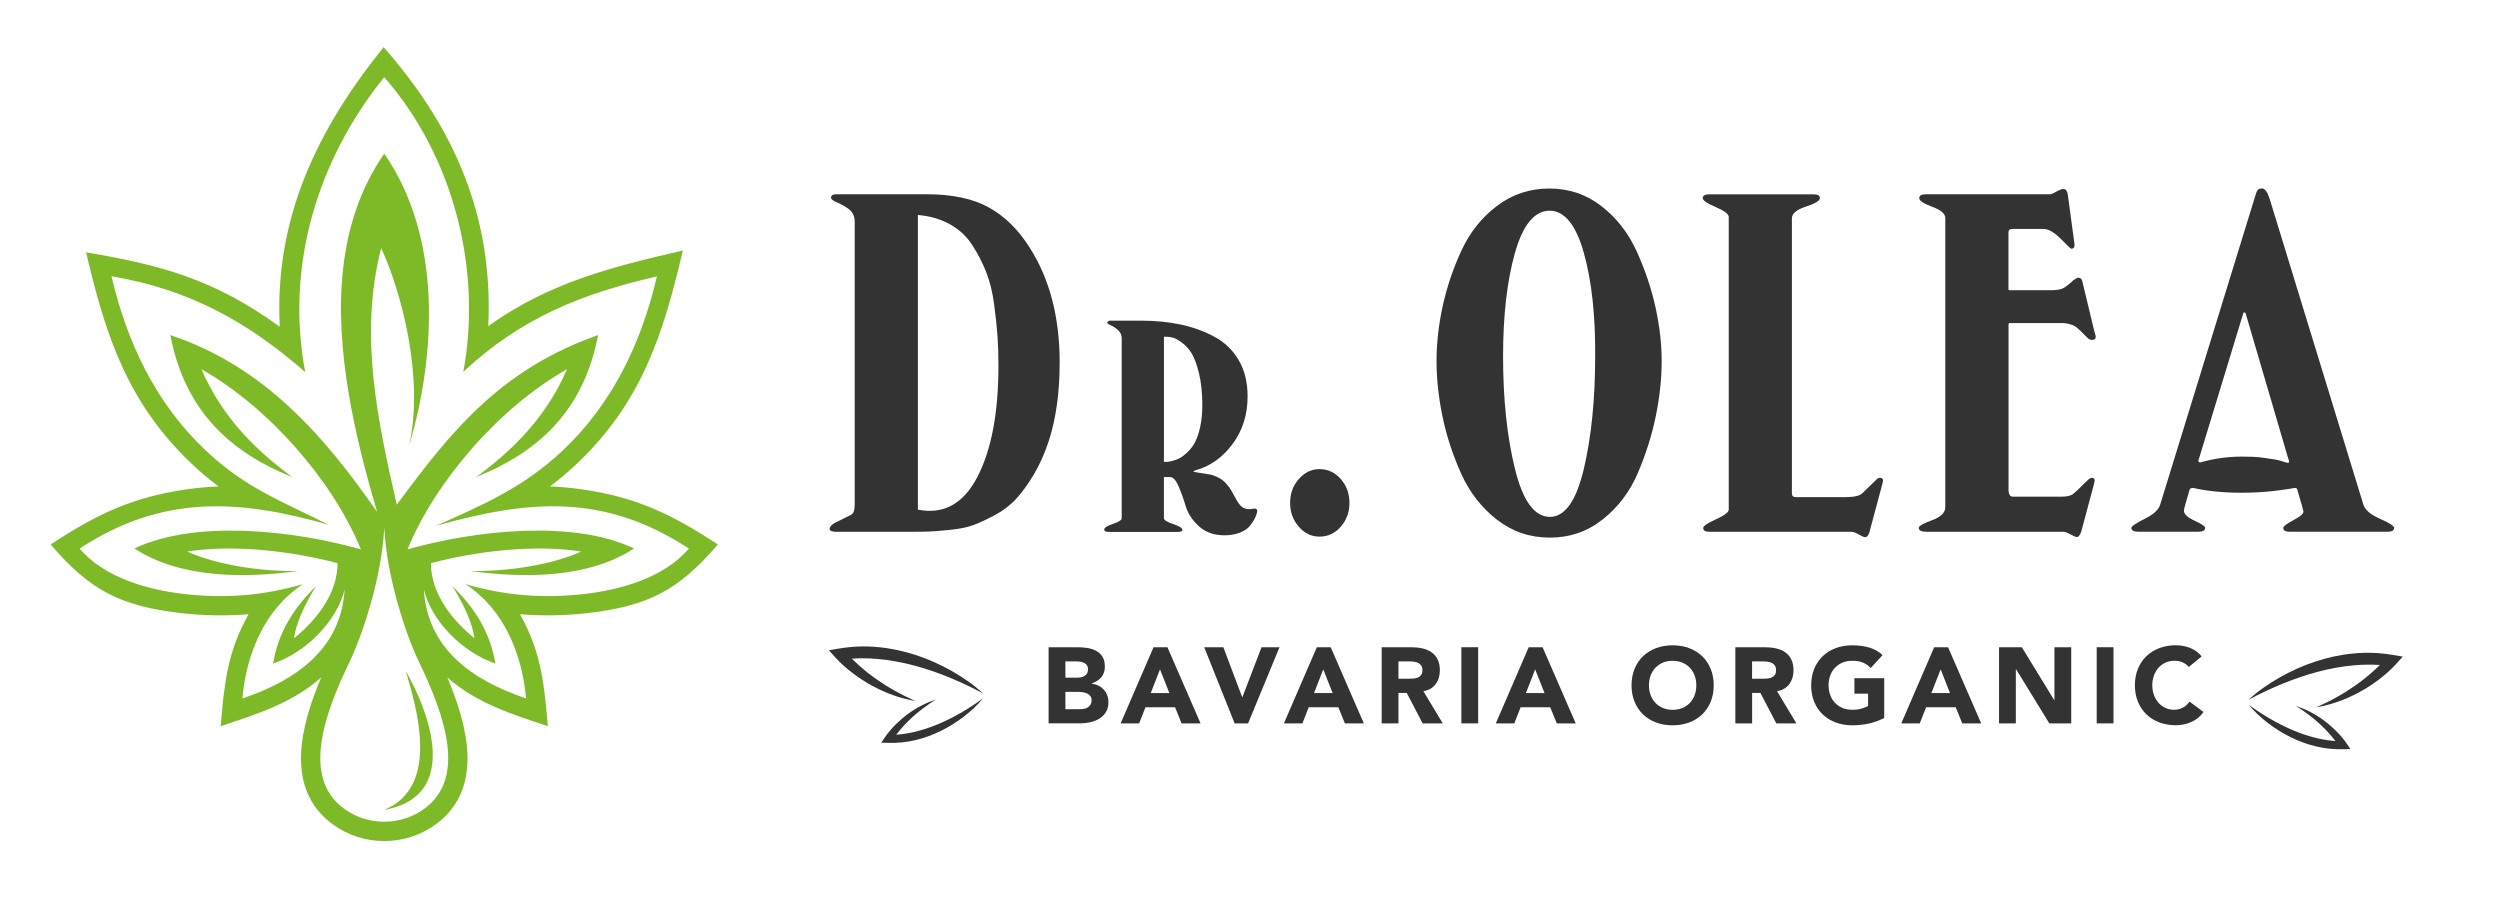
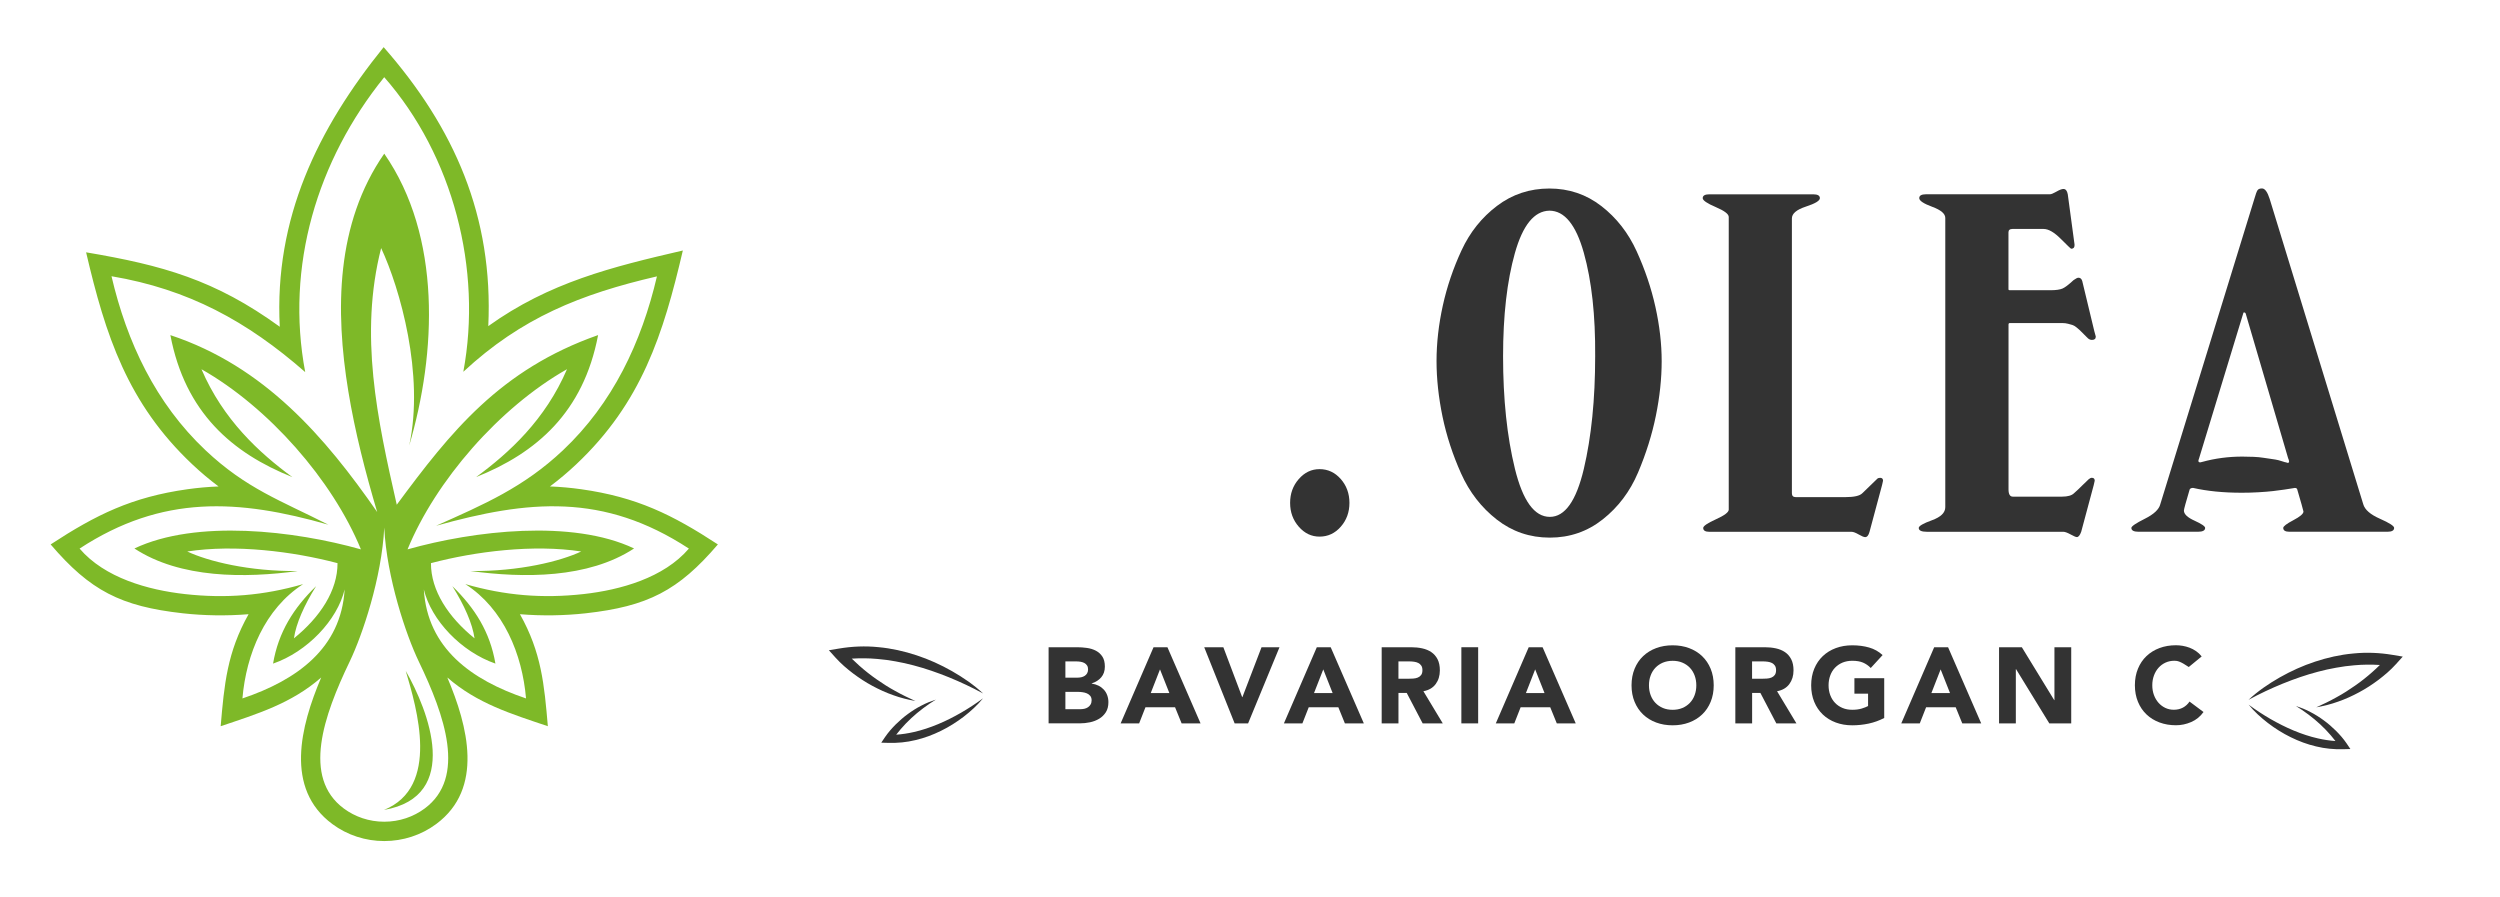
<svg xmlns="http://www.w3.org/2000/svg" width="895" height="321" viewBox="0 0 895 321" fill="none">
  <path fill-rule="evenodd" clip-rule="evenodd" d="M137.454 289.962C165.455 285.106 153.324 254.221 145.261 240.196C149.194 253.53 157.677 281.792 137.454 289.962Z" fill="#7EB928" />
  <path fill-rule="evenodd" clip-rule="evenodd" d="M208.046 175.145C204.37 174.628 200.64 174.285 196.886 174.145C200.109 171.73 203.244 169.102 206.307 166.213C229.699 144.139 237.448 119.703 244.458 89.678C218.965 95.596 196.688 101.079 174.808 116.747C176.634 77.523 162.711 45.797 137.348 16.882C113.661 46.207 98.138 78.233 100.158 116.979C76.987 100.176 58.19 94.953 30.826 90.33C37.768 120.095 45.677 144.381 68.823 166.217C71.886 169.106 75.021 171.734 78.244 174.15C74.49 174.295 70.755 174.633 67.084 175.15C47.208 177.957 34.464 184.223 18.13 194.905C32.261 211.437 43.218 217.084 65.465 219.563C72.857 220.384 81.002 220.548 88.988 219.886C81.292 233.573 80.282 245.066 79.002 259.985C92.051 255.579 104.283 251.893 114.989 242.544C107.554 260.028 101.848 282.309 118.97 295.005C124.352 298.996 130.874 301.098 137.565 301.098C144.256 301.098 150.778 298.996 156.16 295.005C173.281 282.304 167.571 260.028 160.141 242.544C170.847 251.888 183.079 255.574 196.128 259.985C194.848 245.066 193.838 233.573 186.142 219.886C194.128 220.543 202.273 220.384 209.665 219.563C231.912 217.084 242.869 211.437 257 194.905C240.661 184.218 227.921 177.947 208.046 175.145ZM152.034 289.445C148.039 292.406 143.014 294.174 137.56 294.174C132.106 294.174 127.081 292.406 123.086 289.445C108.11 278.333 115.849 256.245 125.183 236.848C129.753 227.35 136.662 206.833 137.56 188.875C138.459 206.833 145.367 227.35 149.937 236.848C159.271 256.245 167.011 278.333 152.034 289.445ZM208.896 212.678C194.205 214.311 180.746 213.205 166.59 209.108C180.316 217.959 186.958 234.162 188.321 250.037C168.779 243.438 153.005 232.095 151.73 211.016C154.363 222.007 165.122 233.336 177.359 237.568C175.451 226.283 170.001 217.669 161.943 209.838C166.223 216.649 169.151 223.283 169.885 228.52C160.489 220.915 154.252 211.413 154.281 201.605C170.252 197.383 191.007 194.808 208.075 197.431C200.684 200.91 185.992 204.61 168.45 204.427C187.403 206.992 210.534 207.147 226.999 196.349C204.858 185.846 169.677 189.962 145.903 196.673L145.899 196.678C155.914 172.256 178.634 145.975 202.988 132.168C195.229 150.255 182.325 162.087 170.46 170.788C191.891 162.212 208.848 147.738 214.119 119.959C179.045 132.288 161.3 154.632 142.039 180.696C135.024 149.782 128.54 119.897 136.449 88.808C143.184 103.21 152 134.124 146.503 159.478C156.281 126.283 158.146 84.673 137.56 55.01C120.216 80.001 119.965 111.114 124.695 140.047C127.091 154.681 130.821 169.097 135.033 183.31C116.419 156.492 94.684 131.139 60.996 119.974C66.267 147.758 83.225 162.232 104.655 170.802C92.79 162.101 79.886 150.27 72.127 132.182C96.124 145.787 119.033 171.87 129.212 196.678C105.438 189.967 70.258 185.851 48.117 196.354C64.586 207.147 87.717 206.997 106.665 204.432C89.123 204.615 74.432 200.914 67.04 197.436C84.109 194.813 104.868 197.388 120.835 201.61C120.864 211.417 114.627 220.92 105.23 228.524C105.969 223.283 108.897 216.649 113.173 209.842C105.114 217.674 99.665 226.288 97.757 237.573C109.994 233.341 120.748 222.017 123.381 211.021C122.105 232.099 106.332 243.443 86.79 250.042C88.152 234.162 94.795 217.964 108.525 209.113C94.37 213.21 80.906 214.316 66.219 212.683C53.011 211.214 37.464 206.886 28.493 196.388C58.17 176.986 85.374 178.686 117.545 187.841C100.578 179.223 88.128 174.923 73.562 161.183C55.73 144.356 45.431 122.52 39.918 98.891C67.431 103.543 88.437 114.974 109.264 133.211C102.124 95.354 113.511 57.396 137.555 27.632C162.242 55.778 172.716 96.461 165.87 133.1C186.678 113.766 207.887 105.282 235.183 98.944C229.67 122.554 219.37 144.376 201.553 161.188C187.48 174.464 173.281 180.575 156.112 188.228C189.05 179.039 215.945 176.343 246.623 196.393C237.651 206.881 222.105 211.205 208.896 212.678Z" fill="#7EB928" />
  <path d="M375.39 231.71H385.56C386.74 231.71 387.93 231.79 389.12 231.96C390.31 232.13 391.39 232.46 392.34 232.96C393.29 233.46 394.06 234.16 394.65 235.06C395.24 235.96 395.54 237.15 395.54 238.64C395.54 240.18 395.11 241.46 394.25 242.47C393.39 243.48 392.25 244.21 390.84 244.65V244.73C391.74 244.86 392.55 245.11 393.29 245.48C394.03 245.85 394.65 246.33 395.18 246.9C395.71 247.48 396.11 248.15 396.39 248.92C396.67 249.69 396.81 250.51 396.81 251.38C396.81 252.82 396.5 254.02 395.89 254.98C395.28 255.94 394.48 256.72 393.5 257.31C392.52 257.9 391.43 258.32 390.21 258.58C388.99 258.84 387.78 258.96 386.57 258.96H375.4V231.71H375.39ZM381.4 242.6H385.75C386.21 242.6 386.67 242.55 387.12 242.45C387.57 242.35 387.97 242.18 388.33 241.95C388.69 241.72 388.98 241.41 389.2 241.03C389.42 240.64 389.53 240.18 389.53 239.64C389.53 239.08 389.41 238.61 389.16 238.23C388.92 237.86 388.6 237.57 388.22 237.36C387.83 237.15 387.4 237.01 386.91 236.92C386.42 236.83 385.95 236.79 385.49 236.79H381.41V242.6H381.4ZM381.4 253.89H386.79C387.25 253.89 387.72 253.84 388.2 253.74C388.67 253.64 389.1 253.46 389.49 253.2C389.88 252.94 390.19 252.61 390.43 252.2C390.67 251.79 390.8 251.29 390.8 250.7C390.8 250.06 390.64 249.54 390.32 249.14C390 248.74 389.59 248.44 389.11 248.23C388.62 248.02 388.1 247.88 387.53 247.81C386.97 247.73 386.44 247.69 385.95 247.69H381.41V253.89H381.4Z" fill="#333333" />
  <path d="M412.969 231.71H417.939L429.799 258.97H423.019L420.669 253.19H410.079L407.809 258.97H401.189L412.969 231.71ZM415.279 239.64L411.969 248.11H418.629L415.279 239.64Z" fill="#333333" />
  <path d="M431.109 231.71H437.959L444.699 249.58H444.779L451.629 231.71H458.059L446.819 258.97H441.999L431.109 231.71Z" fill="#333333" />
  <path d="M471.42 231.71H476.39L488.25 258.97H481.47L479.12 253.19H468.53L466.26 258.97H459.64L471.42 231.71ZM473.73 239.64L470.42 248.11H477.08L473.73 239.64Z" fill="#333333" />
  <path d="M494.64 231.71H505.19C506.58 231.71 507.89 231.84 509.14 232.11C510.39 232.38 511.48 232.83 512.41 233.46C513.34 234.09 514.09 234.94 514.64 236C515.19 237.07 515.47 238.39 515.47 239.99C515.47 241.92 514.97 243.55 513.97 244.9C512.97 246.25 511.51 247.1 509.58 247.46L516.51 258.97H509.31L503.61 248.07H500.65V258.97H494.64V231.71ZM500.65 242.99H504.19C504.73 242.99 505.3 242.97 505.9 242.93C506.5 242.89 507.05 242.78 507.54 242.58C508.03 242.39 508.43 242.09 508.75 241.67C509.07 241.26 509.23 240.68 509.23 239.94C509.23 239.25 509.09 238.69 508.81 238.28C508.53 237.87 508.17 237.56 507.73 237.34C507.29 237.12 506.79 236.97 506.23 236.9C505.67 236.82 505.11 236.78 504.57 236.78H500.64V242.99H500.65Z" fill="#333333" />
  <path d="M523.17 231.71H529.18V258.97H523.17V231.71Z" fill="#333333" />
  <path d="M547.28 231.71H552.25L564.11 258.97H557.33L554.98 253.19H544.39L542.12 258.97H535.5L547.28 231.71ZM549.59 239.64L546.28 248.11H552.94L549.59 239.64Z" fill="#333333" />
  <path d="M584.09 245.34C584.09 243.16 584.46 241.18 585.19 239.41C585.92 237.64 586.94 236.13 588.25 234.89C589.56 233.65 591.11 232.69 592.91 232.02C594.71 231.35 596.67 231.02 598.8 231.02C600.93 231.02 602.89 231.35 604.69 232.02C606.49 232.69 608.04 233.64 609.35 234.89C610.66 236.14 611.68 237.64 612.41 239.41C613.14 241.18 613.51 243.16 613.51 245.34C613.51 247.52 613.14 249.5 612.41 251.27C611.68 253.04 610.66 254.55 609.35 255.79C608.04 257.04 606.49 257.99 604.69 258.66C602.89 259.33 600.93 259.66 598.8 259.66C596.67 259.66 594.71 259.33 592.91 258.66C591.11 257.99 589.56 257.04 588.25 255.79C586.94 254.54 585.92 253.04 585.19 251.27C584.45 249.5 584.09 247.52 584.09 245.34ZM590.33 245.34C590.33 246.62 590.53 247.8 590.93 248.86C591.33 249.93 591.9 250.85 592.64 251.63C593.38 252.41 594.28 253.02 595.32 253.46C596.36 253.9 597.52 254.11 598.81 254.11C600.09 254.11 601.26 253.89 602.29 253.46C603.33 253.02 604.22 252.41 604.97 251.63C605.72 250.85 606.29 249.92 606.68 248.86C607.08 247.79 607.28 246.62 607.28 245.34C607.28 244.08 607.08 242.91 606.68 241.84C606.28 240.76 605.71 239.83 604.97 239.05C604.23 238.27 603.33 237.66 602.29 237.22C601.25 236.78 600.09 236.57 598.81 236.57C597.53 236.57 596.36 236.79 595.32 237.22C594.28 237.66 593.39 238.27 592.64 239.05C591.9 239.83 591.32 240.76 590.93 241.84C590.52 242.91 590.33 244.08 590.33 245.34Z" fill="#333333" />
  <path d="M621.25 231.71H631.8C633.19 231.71 634.5 231.84 635.75 232.11C637 232.38 638.09 232.83 639.02 233.46C639.96 234.09 640.7 234.94 641.25 236C641.8 237.07 642.08 238.39 642.08 239.99C642.08 241.92 641.58 243.55 640.58 244.9C639.58 246.25 638.12 247.1 636.19 247.46L643.12 258.97H635.92L630.22 248.07H627.26V258.97H621.25V231.71ZM627.25 242.99H630.79C631.33 242.99 631.9 242.97 632.5 242.93C633.1 242.89 633.65 242.78 634.14 242.58C634.63 242.39 635.03 242.09 635.35 241.67C635.67 241.26 635.83 240.68 635.83 239.94C635.83 239.25 635.69 238.69 635.41 238.28C635.13 237.87 634.77 237.56 634.33 237.34C633.89 237.12 633.39 236.97 632.83 236.9C632.27 236.83 631.71 236.78 631.17 236.78H627.24V242.99H627.25Z" fill="#333333" />
  <path d="M674.539 257.04C672.769 257.96 670.919 258.63 668.999 259.04C667.079 259.45 665.109 259.66 663.109 259.66C660.979 259.66 659.019 259.33 657.219 258.66C655.419 257.99 653.869 257.04 652.559 255.79C651.249 254.54 650.229 253.04 649.499 251.27C648.769 249.5 648.399 247.52 648.399 245.34C648.399 243.16 648.769 241.18 649.499 239.41C650.229 237.64 651.249 236.13 652.559 234.89C653.869 233.65 655.419 232.69 657.219 232.02C659.019 231.35 660.979 231.02 663.109 231.02C665.289 231.02 667.299 231.28 669.139 231.81C670.979 232.34 672.589 233.24 673.969 234.52L669.729 239.14C668.909 238.29 667.979 237.65 666.959 237.21C665.929 236.77 664.649 236.56 663.109 236.56C661.829 236.56 660.659 236.78 659.619 237.21C658.579 237.65 657.689 238.26 656.939 239.04C656.189 239.82 655.619 240.75 655.229 241.83C654.829 242.91 654.629 244.08 654.629 245.33C654.629 246.61 654.829 247.79 655.229 248.85C655.629 249.92 656.199 250.84 656.939 251.62C657.679 252.4 658.579 253.01 659.619 253.45C660.659 253.89 661.819 254.1 663.109 254.1C664.419 254.1 665.549 253.95 666.499 253.66C667.449 253.37 668.209 253.06 668.769 252.76V248.33H663.879V242.79H674.549V257.04H674.539Z" fill="#333333" />
  <path d="M692.439 231.71H697.409L709.269 258.97H702.489L700.139 253.19H689.549L687.279 258.97H680.659L692.439 231.71ZM694.749 239.64L691.439 248.11H698.099L694.749 239.64Z" fill="#333333" />
  <path d="M715.659 231.71H723.819L735.409 250.65H735.489V231.71H741.499V258.97H733.649L721.749 239.56H721.669V258.97H715.659V231.71Z" fill="#333333" />
-   <path d="M750.619 231.71H756.629V258.97H750.619V231.71Z" fill="#333333" />
-   <path d="M783.58 238.79C782.99 238.07 782.26 237.52 781.4 237.13C780.54 236.75 779.55 236.55 778.42 236.55C777.29 236.55 776.25 236.77 775.28 237.2C774.32 237.64 773.48 238.25 772.78 239.03C772.07 239.81 771.52 240.74 771.12 241.82C770.72 242.9 770.52 244.07 770.52 245.32C770.52 246.6 770.72 247.78 771.12 248.84C771.52 249.91 772.06 250.83 772.76 251.61C773.46 252.39 774.27 253 775.21 253.44C776.15 253.88 777.15 254.09 778.23 254.09C779.46 254.09 780.55 253.83 781.5 253.32C782.45 252.81 783.23 252.09 783.85 251.16L788.86 254.9C787.7 256.52 786.24 257.71 784.47 258.48C782.7 259.25 780.88 259.64 779 259.64C776.87 259.64 774.91 259.31 773.11 258.64C771.31 257.97 769.76 257.02 768.45 255.77C767.14 254.52 766.12 253.02 765.39 251.25C764.66 249.48 764.29 247.5 764.29 245.32C764.29 243.14 764.66 241.16 765.39 239.39C766.12 237.62 767.14 236.11 768.45 234.87C769.76 233.63 771.31 232.67 773.11 232C774.91 231.33 776.87 231 779 231C779.77 231 780.57 231.07 781.41 231.21C782.24 231.35 783.07 231.58 783.87 231.88C784.67 232.18 785.45 232.6 786.2 233.11C786.94 233.62 787.61 234.25 788.2 235L783.58 238.79Z" fill="#333333" />
+   <path d="M783.58 238.79C780.54 236.75 779.55 236.55 778.42 236.55C777.29 236.55 776.25 236.77 775.28 237.2C774.32 237.64 773.48 238.25 772.78 239.03C772.07 239.81 771.52 240.74 771.12 241.82C770.72 242.9 770.52 244.07 770.52 245.32C770.52 246.6 770.72 247.78 771.12 248.84C771.52 249.91 772.06 250.83 772.76 251.61C773.46 252.39 774.27 253 775.21 253.44C776.15 253.88 777.15 254.09 778.23 254.09C779.46 254.09 780.55 253.83 781.5 253.32C782.45 252.81 783.23 252.09 783.85 251.16L788.86 254.9C787.7 256.52 786.24 257.71 784.47 258.48C782.7 259.25 780.88 259.64 779 259.64C776.87 259.64 774.91 259.31 773.11 258.64C771.31 257.97 769.76 257.02 768.45 255.77C767.14 254.52 766.12 253.02 765.39 251.25C764.66 249.48 764.29 247.5 764.29 245.32C764.29 243.14 764.66 241.16 765.39 239.39C766.12 237.62 767.14 236.11 768.45 234.87C769.76 233.63 771.31 232.67 773.11 232C774.91 231.33 776.87 231 779 231C779.77 231 780.57 231.07 781.41 231.21C782.24 231.35 783.07 231.58 783.87 231.88C784.67 232.18 785.45 232.6 786.2 233.11C786.94 233.62 787.61 234.25 788.2 235L783.58 238.79Z" fill="#333333" />
  <path d="M514.28 129.28C514.28 122.84 515.03 116.22 516.52 109.43C518.01 102.64 520.26 96.02 523.25 89.58C526.24 83.14 530.47 77.84 535.94 73.7C541.4 69.56 547.65 67.49 554.67 67.49C561.69 67.49 567.9 69.59 573.31 73.79C578.72 77.99 582.92 83.37 585.91 89.93C588.9 96.49 591.15 103.14 592.64 109.87C594.13 116.6 594.88 123.08 594.88 129.29C594.88 135.5 594.19 142.01 592.81 148.8C591.43 155.59 589.3 162.38 586.42 169.17C583.54 175.96 579.34 181.54 573.82 185.91C568.3 190.29 561.97 192.47 554.83 192.47C547.69 192.47 541.37 190.31 535.84 186C530.32 181.68 526.06 176.19 523.07 169.51C520.08 162.84 517.86 156.05 516.42 149.14C515 142.23 514.28 135.61 514.28 129.28ZM554.84 185.04C560.25 185.04 564.3 179.32 567.01 167.86C569.71 156.41 571.07 142.98 571.07 127.55C571.18 112.94 569.83 100.59 567.01 90.52C564.19 80.45 560.08 75.42 554.67 75.42C549.26 75.54 545.15 80.6 542.33 90.61C539.51 100.62 538.1 112.94 538.1 127.55C538.1 142.86 539.51 156.26 542.33 167.77C545.15 179.29 549.32 185.04 554.84 185.04Z" fill="#333333" />
  <path d="M662.91 190.39H611.99C610.49 190.39 609.75 189.93 609.75 189.01C609.75 188.32 611.27 187.28 614.32 185.9C617.37 184.52 618.89 183.37 618.89 182.45V77.67C618.89 76.63 617.34 75.46 614.23 74.13C611.12 72.81 609.57 71.74 609.57 70.94C609.57 70.02 610.37 69.56 611.99 69.56H649.1C650.71 69.56 651.52 70.02 651.52 70.94C651.52 71.86 649.85 72.87 646.51 73.96C643.17 75.06 641.5 76.46 641.5 78.19V176.59C641.5 177.51 641.96 177.97 642.88 177.97H660.66C663.77 177.97 665.78 177.51 666.7 176.59L672.05 171.41C672.28 171.18 672.62 171.06 673.09 171.06C673.78 171.06 674.13 171.41 674.13 172.1L673.78 173.65L669.29 190.39C668.95 191.65 668.43 192.29 667.74 192.29C667.28 192.29 666.5 191.97 665.41 191.34C664.31 190.71 663.48 190.39 662.91 190.39Z" fill="#333333" />
  <path d="M742.49 176.58C743.41 175.78 744.42 174.83 745.51 173.73C746.6 172.64 747.35 171.92 747.75 171.57C748.15 171.23 748.53 171.05 748.87 171.05C749.56 171.05 749.91 171.4 749.91 172.09L749.56 173.64L745.07 190.38C744.61 191.64 744.09 192.28 743.52 192.28C743.17 192.28 742.42 191.96 741.28 191.33C740.13 190.7 739.26 190.38 738.69 190.38H689.84C687.88 190.38 686.91 189.92 686.91 189C686.91 188.31 688.49 187.39 691.66 186.24C694.82 185.09 696.41 183.54 696.41 181.58V78.01C696.41 76.52 694.86 75.19 691.75 74.04C688.64 72.89 687.09 71.86 687.09 70.93C687.09 70.01 687.89 69.55 689.51 69.55H733.88C734.34 69.55 735.12 69.23 736.21 68.6C737.3 67.97 738.14 67.65 738.71 67.65C739.51 67.65 740.03 68.28 740.26 69.55L742.68 87.5V87.84C742.68 88.65 742.27 89.05 741.47 89.05C741.35 89.05 740.12 87.87 737.76 85.51C735.4 83.15 733.36 81.97 731.63 81.97H720.41C719.49 81.97 719.03 82.37 719.03 83.18V103.55C719.03 103.78 719.2 103.9 719.55 103.9H734.05C736.01 103.9 737.44 103.7 738.37 103.3C739.29 102.9 740.61 101.89 742.34 100.28C743.14 99.71 743.72 99.42 744.07 99.42C744.76 99.42 745.22 99.82 745.45 100.63L749.77 118.58L750.29 120.48C750.29 121.29 749.83 121.69 748.91 121.69C748.33 121.69 747.82 121.46 747.36 121C747.13 120.77 746.67 120.31 745.98 119.62C745.29 118.93 744.83 118.47 744.6 118.24C744.37 118.01 743.97 117.67 743.39 117.2C742.81 116.74 742.32 116.45 741.92 116.34C741.52 116.23 741 116.08 740.37 115.91C739.74 115.74 739.02 115.65 738.21 115.65H719.57C719.22 115.65 719.05 115.82 719.05 116.17V175.21C719.05 176.94 719.57 177.8 720.6 177.8H738.21C740.24 177.79 741.68 177.39 742.49 176.58Z" fill="#333333" />
  <path d="M821.55 174.68L820.51 174.85C819.82 174.97 818.9 175.11 817.75 175.28C816.6 175.45 815.27 175.62 813.78 175.8C812.28 175.97 810.53 176.12 808.52 176.23C806.51 176.35 804.52 176.4 802.56 176.4C796 176.4 790.19 175.83 785.12 174.67C784.54 174.67 784.14 174.84 783.91 175.19L782.36 180.54C782.01 181.81 781.84 182.55 781.84 182.78C781.84 184.05 783.11 185.26 785.64 186.4C788.17 187.55 789.44 188.42 789.44 188.99C789.44 189.91 788.58 190.37 786.85 190.37H765.62C763.89 190.37 763.03 189.91 763.03 188.99C763.03 188.42 764.64 187.32 767.86 185.71C771.08 184.1 772.92 182.37 773.38 180.53L807.04 71.26C807.5 69.65 807.87 68.61 808.16 68.15C808.45 67.69 808.99 67.46 809.8 67.46C810.84 67.46 811.76 68.73 812.56 71.26L846.05 180.53C846.62 182.49 848.61 184.21 852.01 185.71C855.4 187.21 857.1 188.3 857.1 188.99C857.1 189.91 856.29 190.37 854.68 190.37H819.64C818.14 190.37 817.4 189.91 817.4 188.99C817.4 188.42 818.61 187.5 821.02 186.23C823.44 184.96 824.64 183.93 824.64 183.12C824.64 183.01 824.41 182.14 823.95 180.53L822.4 175.18C822.3 174.85 822.01 174.68 821.55 174.68ZM819.13 163.98L803.94 112.19C803.82 111.96 803.65 111.85 803.42 111.85C803.19 111.85 803.08 111.97 803.08 112.19L787.2 164.32C787.08 164.55 787.03 164.78 787.03 165.01C787.03 165.36 787.26 165.53 787.72 165.53L788.41 165.36C793.01 164.09 797.79 163.46 802.74 163.46C804.12 163.46 805.47 163.49 806.8 163.55C808.12 163.61 809.3 163.72 810.34 163.89C811.38 164.06 812.35 164.21 813.27 164.32C814.19 164.44 815 164.58 815.69 164.75C816.38 164.92 816.95 165.1 817.42 165.27C817.88 165.44 818.22 165.53 818.46 165.53L818.81 165.7C819.27 165.7 819.5 165.59 819.5 165.36C819.48 164.9 819.36 164.44 819.13 163.98Z" fill="#333333" />
-   <path d="M368.66 88.71C375.79 99.87 379.36 113.57 379.36 129.79C379.36 140.38 378.09 149.64 375.56 157.58C374.06 162.18 372.25 166.27 370.12 169.84C367.99 173.41 365.86 176.34 363.73 178.64C361.6 180.94 359.01 182.9 355.96 184.51C352.91 186.12 350.35 187.3 348.28 188.05C346.21 188.8 343.47 189.34 340.08 189.69C336.68 190.03 334.27 190.24 332.83 190.29C331.39 190.35 329.18 190.38 326.18 190.38H299.42C297.81 190.38 297 190.03 297 189.34C297 188.65 297.57 187.96 298.73 187.27L304.6 184.34C305.52 183.88 305.98 182.73 305.98 180.89V79.39C305.98 77.43 305.29 75.94 303.91 74.9C302.53 73.86 301.12 73.06 299.68 72.48C298.24 71.91 297.52 71.33 297.52 70.75C297.52 69.95 298.15 69.54 299.42 69.54H331.7C340.91 69.54 348.36 71.12 354.05 74.29C359.77 77.47 364.63 82.27 368.66 88.71ZM357.44 130.83C357.44 126.92 357.32 123.35 357.09 120.13C356.86 116.91 356.46 113.14 355.88 108.82C355.3 104.5 354.35 100.68 353.03 97.34C351.71 94 350.04 90.78 348.02 87.67C346.01 84.56 343.33 82.09 339.99 80.25C336.65 78.41 332.85 77.32 328.6 76.97V182.44C337.81 184.28 344.91 180.37 349.92 170.7C354.94 161.04 357.44 147.75 357.44 130.83Z" fill="#333333" />
-   <path d="M397.67 114.79H408.35C413.59 114.79 418.39 115.26 422.77 116.2C427.15 117.14 431.18 118.61 434.86 120.62C438.54 122.63 441.43 125.43 443.51 129.03C445.6 132.63 446.64 136.93 446.64 141.92C446.64 148.47 444.84 154.15 441.24 158.98C437.64 163.81 433.26 166.92 428.11 168.31C427.54 168.48 427.25 168.64 427.25 168.8C427.25 168.88 427.99 169.05 429.46 169.29C431.18 169.54 432.47 169.74 433.33 169.9C434.19 170.07 435.23 170.47 436.46 171.13C437.69 171.79 438.75 172.72 439.65 173.95C440.39 174.85 441.18 176.14 442.04 177.82C442.9 179.5 443.7 180.66 444.43 181.32C445.17 181.98 446.15 182.3 447.38 182.3C447.54 182.3 447.81 182.26 448.18 182.18C448.55 182.1 448.86 182.06 449.1 182.06C449.75 182.06 450.08 182.35 450.08 182.92C450.08 183.25 450.04 183.49 449.96 183.66C449.79 184.32 449.55 184.97 449.22 185.62C448.89 186.28 448.34 187.11 447.56 188.14C446.78 189.16 445.58 190 443.94 190.66C442.3 191.31 440.42 191.64 438.29 191.64C434.61 191.64 431.58 190.55 429.21 188.39C426.84 186.22 425.26 183.83 424.48 181.21C423.7 178.59 422.84 176.2 421.9 174.03C420.96 171.86 419.96 170.78 418.89 170.78H416.68V185.51C416.68 186.17 417.78 186.86 419.99 187.6C422.2 188.34 423.3 189.03 423.3 189.69C423.3 190.18 422.77 190.43 421.7 190.43H396.91C395.85 190.43 395.31 190.14 395.31 189.57C395.31 188.92 396.35 188.24 398.44 187.55C400.53 186.86 401.57 186.18 401.57 185.52V121.21C401.57 119.98 401.14 118.98 400.28 118.2C399.42 117.42 398.56 116.85 397.7 116.48C396.84 116.11 396.41 115.81 396.41 115.56C396.44 115.03 396.85 114.79 397.67 114.79ZM416.69 120.56V165.36C417.02 165.36 417.36 165.36 417.73 165.36C418.1 165.36 418.77 165.24 419.75 164.99C420.73 164.74 421.63 164.4 422.45 163.95C423.27 163.5 424.19 162.78 425.21 161.8C426.23 160.82 427.11 159.63 427.85 158.24C428.59 156.85 429.2 155.01 429.69 152.72C430.18 150.43 430.43 147.85 430.43 144.99C430.43 140.74 430.04 136.99 429.26 133.76C428.48 130.53 427.6 128.11 426.62 126.52C425.64 124.92 424.47 123.64 423.12 122.65C421.77 121.66 420.68 121.08 419.87 120.87C419.05 120.67 418.27 120.56 417.54 120.56H416.69Z" fill="#333333" />
  <path d="M472.39 167.95C475.38 167.95 477.91 169.13 479.99 171.49C482.06 173.85 483.1 176.7 483.1 180.03C483.1 183.37 482.06 186.22 479.99 188.57C477.92 190.93 475.39 192.11 472.39 192.11C469.51 192.11 467.04 190.93 464.97 188.57C462.9 186.21 461.86 183.36 461.86 180.03C461.86 176.69 462.9 173.85 464.97 171.49C467.04 169.13 469.51 167.95 472.39 167.95Z" fill="#333333" />
  <path d="M324.05 249.24C322.86 248.63 321.66 248.05 320.51 247.38C318.17 246.12 315.95 244.68 313.8 243.18C311.64 241.68 309.59 240.05 307.64 238.32C306.71 237.5 305.81 236.66 304.93 235.79C307.97 235.6 311.02 235.63 314.06 235.9C316.24 236.08 318.42 236.37 320.59 236.77C322.76 237.13 324.91 237.65 327.05 238.2C331.34 239.32 335.55 240.79 339.71 242.47C343.86 244.17 347.95 246.08 351.96 248.27C348.61 245.14 344.79 242.54 340.79 240.25C336.78 237.98 332.55 236.05 328.13 234.6C323.72 233.14 319.13 232.1 314.45 231.68C309.78 231.2 305.02 231.4 300.38 232.18L296.74 232.79L299.14 235.46C299.67 236.05 300.14 236.53 300.65 237.03C301.15 237.53 301.66 237.99 302.18 238.46C303.23 239.37 304.29 240.26 305.4 241.09C307.61 242.75 309.92 244.26 312.35 245.56C314.77 246.86 317.27 248.01 319.85 248.9C322.41 249.84 325.07 250.48 327.72 250.96C326.48 250.36 325.25 249.85 324.05 249.24Z" fill="#333333" />
  <path d="M335.8 259.26C334.38 259.84 332.95 260.4 331.5 260.86C330.05 261.34 328.58 261.75 327.1 262.08C325.04 262.56 322.94 262.87 320.84 263.02C321.36 262.34 321.9 261.68 322.46 261.03C323.64 259.66 324.89 258.34 326.23 257.11C327.57 255.88 328.96 254.68 330.44 253.59C331.17 253.02 331.93 252.51 332.69 251.97C333.45 251.44 334.25 250.97 335.04 250.45C333.26 251.04 331.5 251.73 329.83 252.62C328.14 253.48 326.54 254.5 325 255.63C323.46 256.75 322.02 258.01 320.65 259.36C319.97 260.03 319.32 260.75 318.69 261.47C318.38 261.84 318.07 262.21 317.77 262.6C317.47 262.99 317.19 263.36 316.88 263.82L315.49 265.88L318.05 265.95C321.31 266.04 324.6 265.73 327.76 264.95C330.93 264.21 333.98 263.07 336.87 261.64C339.77 260.22 342.49 258.5 345.03 256.56C347.55 254.61 349.93 252.45 351.93 249.99C349.39 251.88 346.76 253.58 344.08 255.14C341.39 256.68 338.64 258.09 335.8 259.26Z" fill="#333333" />
  <path d="M832.88 251.51C834.07 250.9 835.27 250.32 836.42 249.65C838.76 248.39 840.98 246.95 843.13 245.45C845.29 243.95 847.34 242.32 849.29 240.59C850.22 239.77 851.12 238.93 852 238.06C848.96 237.87 845.91 237.9 842.87 238.17C840.69 238.35 838.51 238.64 836.34 239.04C834.17 239.4 832.02 239.92 829.88 240.47C825.59 241.59 821.38 243.06 817.22 244.74C813.07 246.44 808.98 248.35 804.97 250.54C808.32 247.41 812.14 244.81 816.14 242.52C820.15 240.25 824.38 238.32 828.8 236.87C833.21 235.41 837.8 234.37 842.48 233.95C847.15 233.47 851.91 233.67 856.55 234.45L860.19 235.06L857.79 237.73C857.26 238.32 856.79 238.8 856.28 239.3C855.78 239.8 855.27 240.26 854.75 240.73C853.7 241.64 852.64 242.53 851.53 243.36C849.32 245.02 847.01 246.53 844.58 247.83C842.16 249.13 839.66 250.28 837.08 251.17C834.52 252.11 831.86 252.75 829.21 253.23C830.45 252.62 831.68 252.11 832.88 251.51Z" fill="#333333" />
  <path d="M821.13 261.53C822.55 262.11 823.98 262.67 825.43 263.13C826.88 263.61 828.35 264.02 829.83 264.35C831.89 264.83 833.99 265.14 836.09 265.29C835.57 264.61 835.03 263.95 834.47 263.3C833.29 261.93 832.04 260.61 830.7 259.38C829.36 258.15 827.97 256.95 826.49 255.86C825.76 255.29 825 254.78 824.24 254.24C823.48 253.71 822.68 253.24 821.89 252.72C823.67 253.31 825.43 254 827.1 254.89C828.79 255.75 830.39 256.77 831.93 257.9C833.47 259.02 834.91 260.28 836.28 261.63C836.96 262.3 837.61 263.02 838.24 263.74C838.55 264.11 838.86 264.48 839.16 264.87C839.46 265.26 839.74 265.63 840.05 266.09L841.44 268.15L838.88 268.22C835.62 268.31 832.33 268 829.17 267.22C826 266.48 822.95 265.34 820.06 263.91C817.16 262.49 814.44 260.77 811.9 258.83C809.38 256.88 807 254.72 805 252.26C807.54 254.15 810.17 255.85 812.85 257.41C815.54 258.94 818.29 260.35 821.13 261.53Z" fill="#333333" />
</svg>